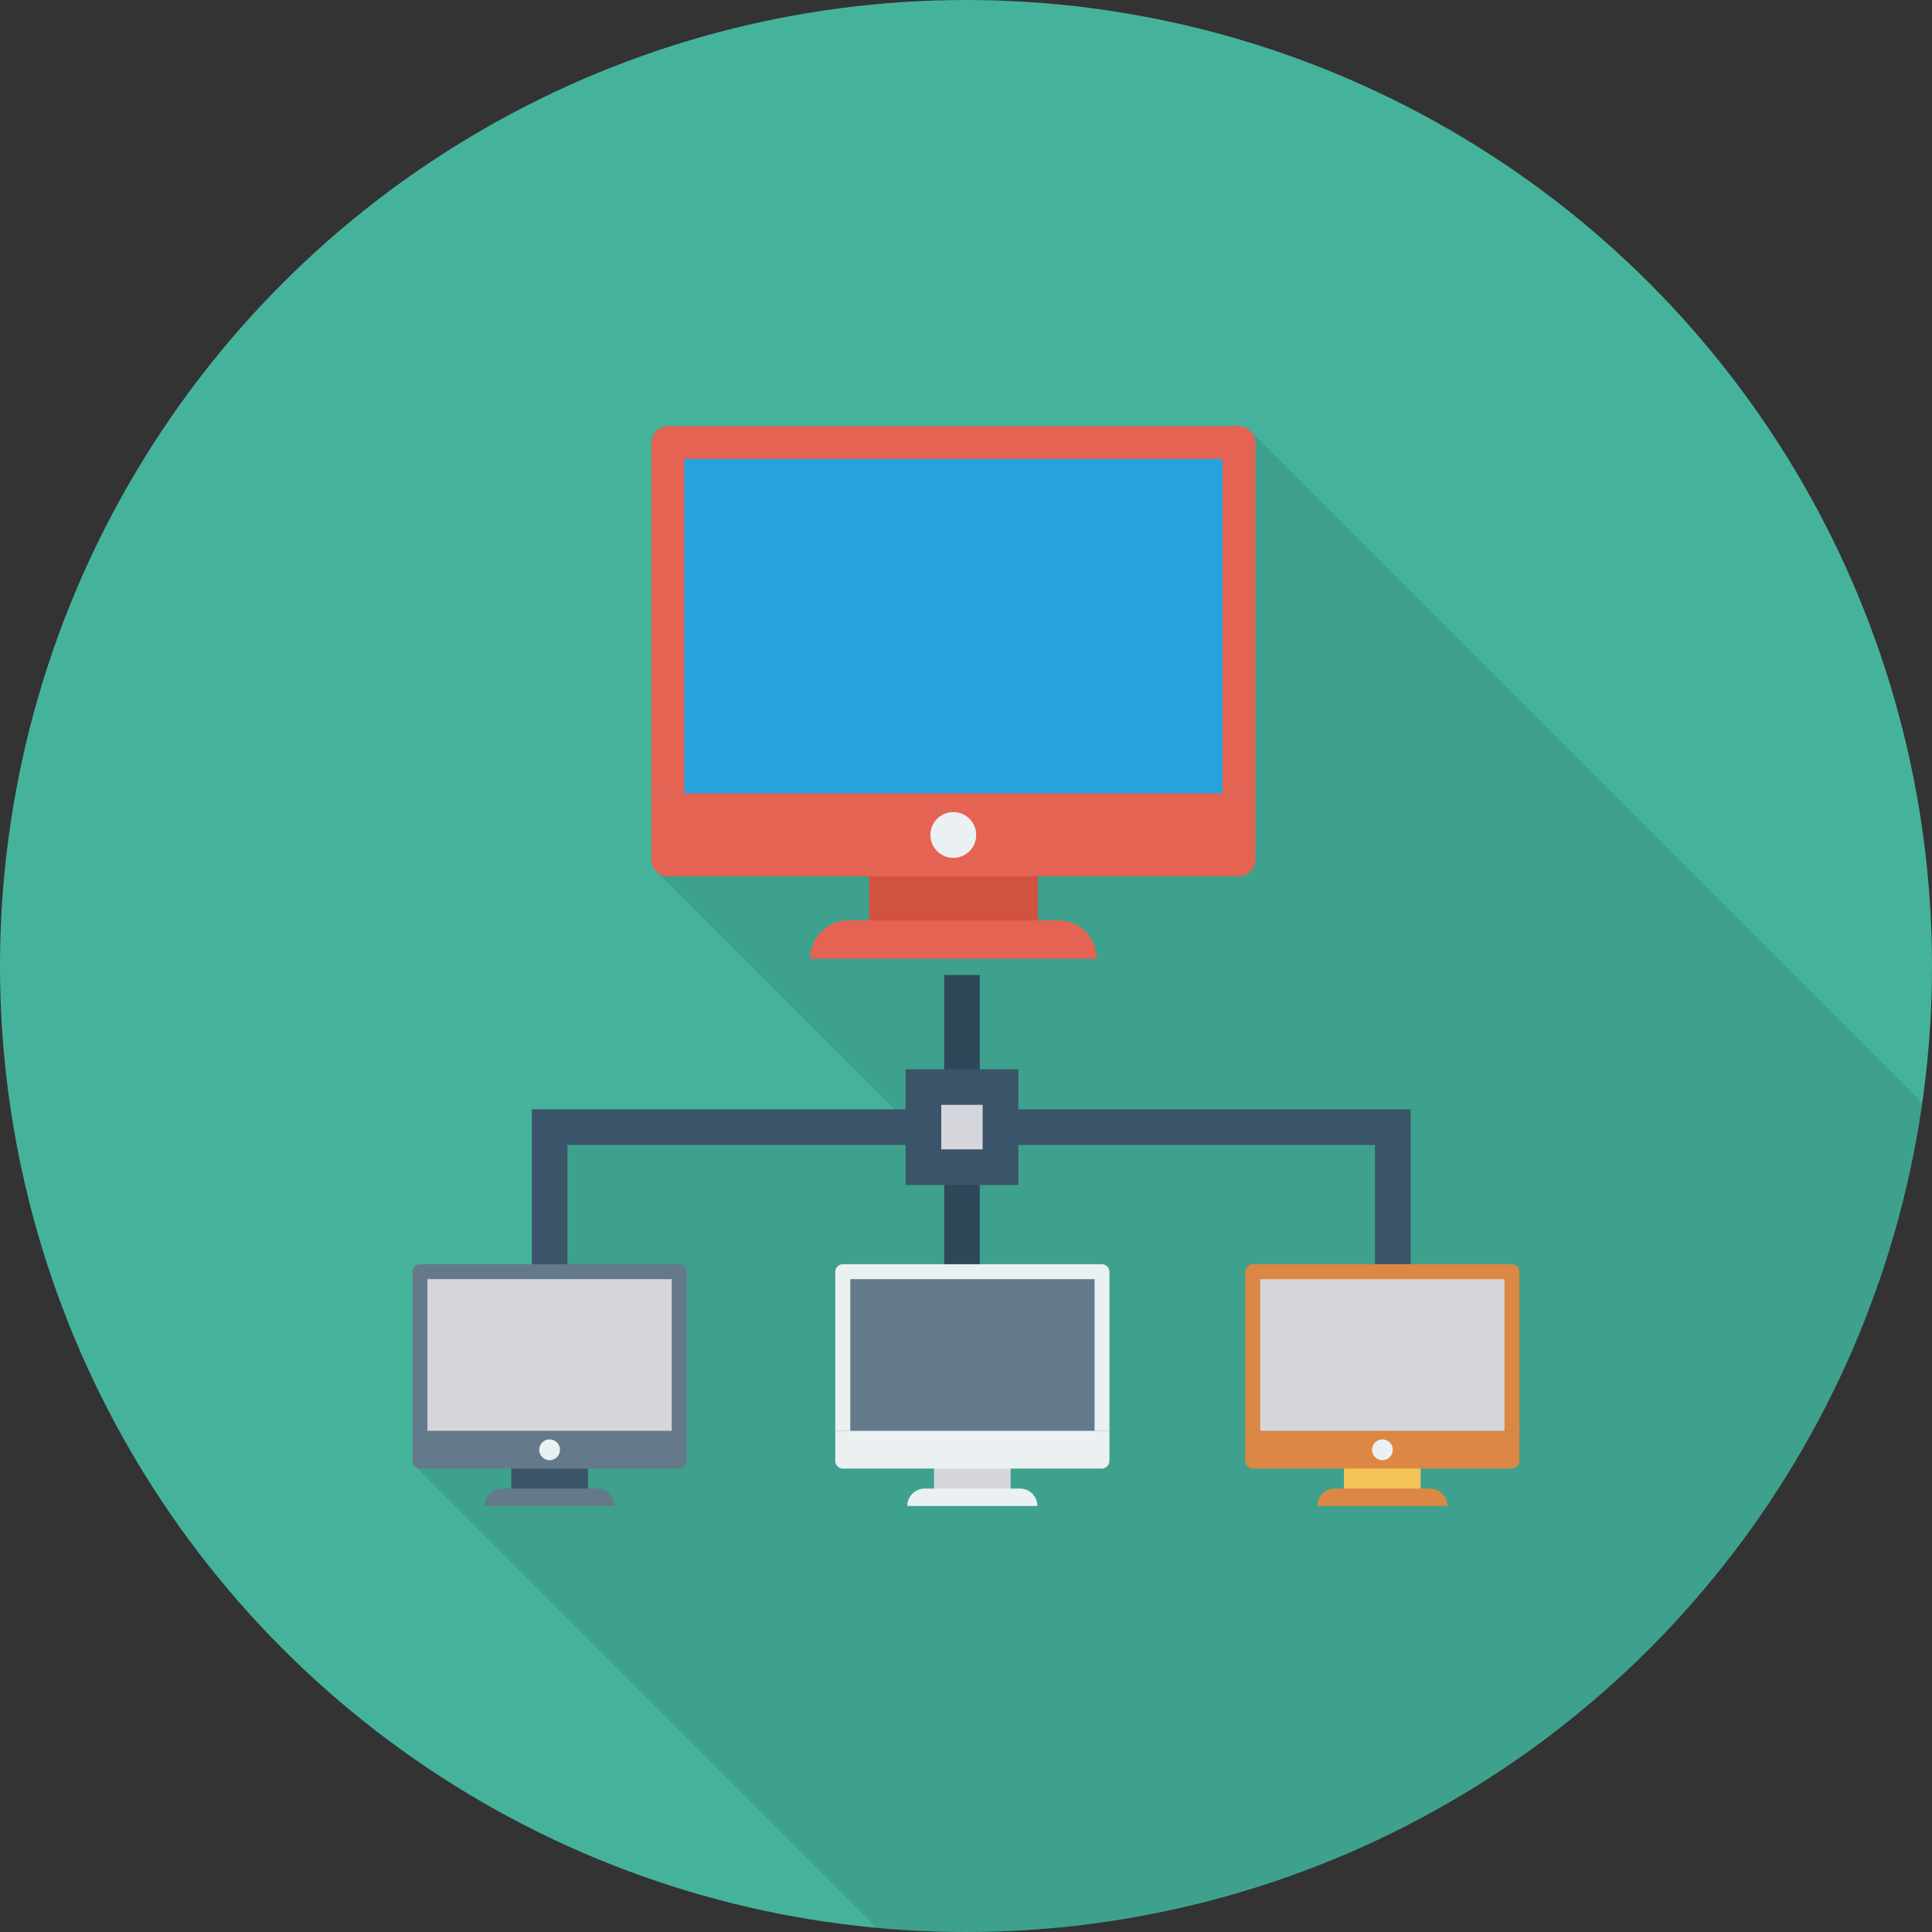
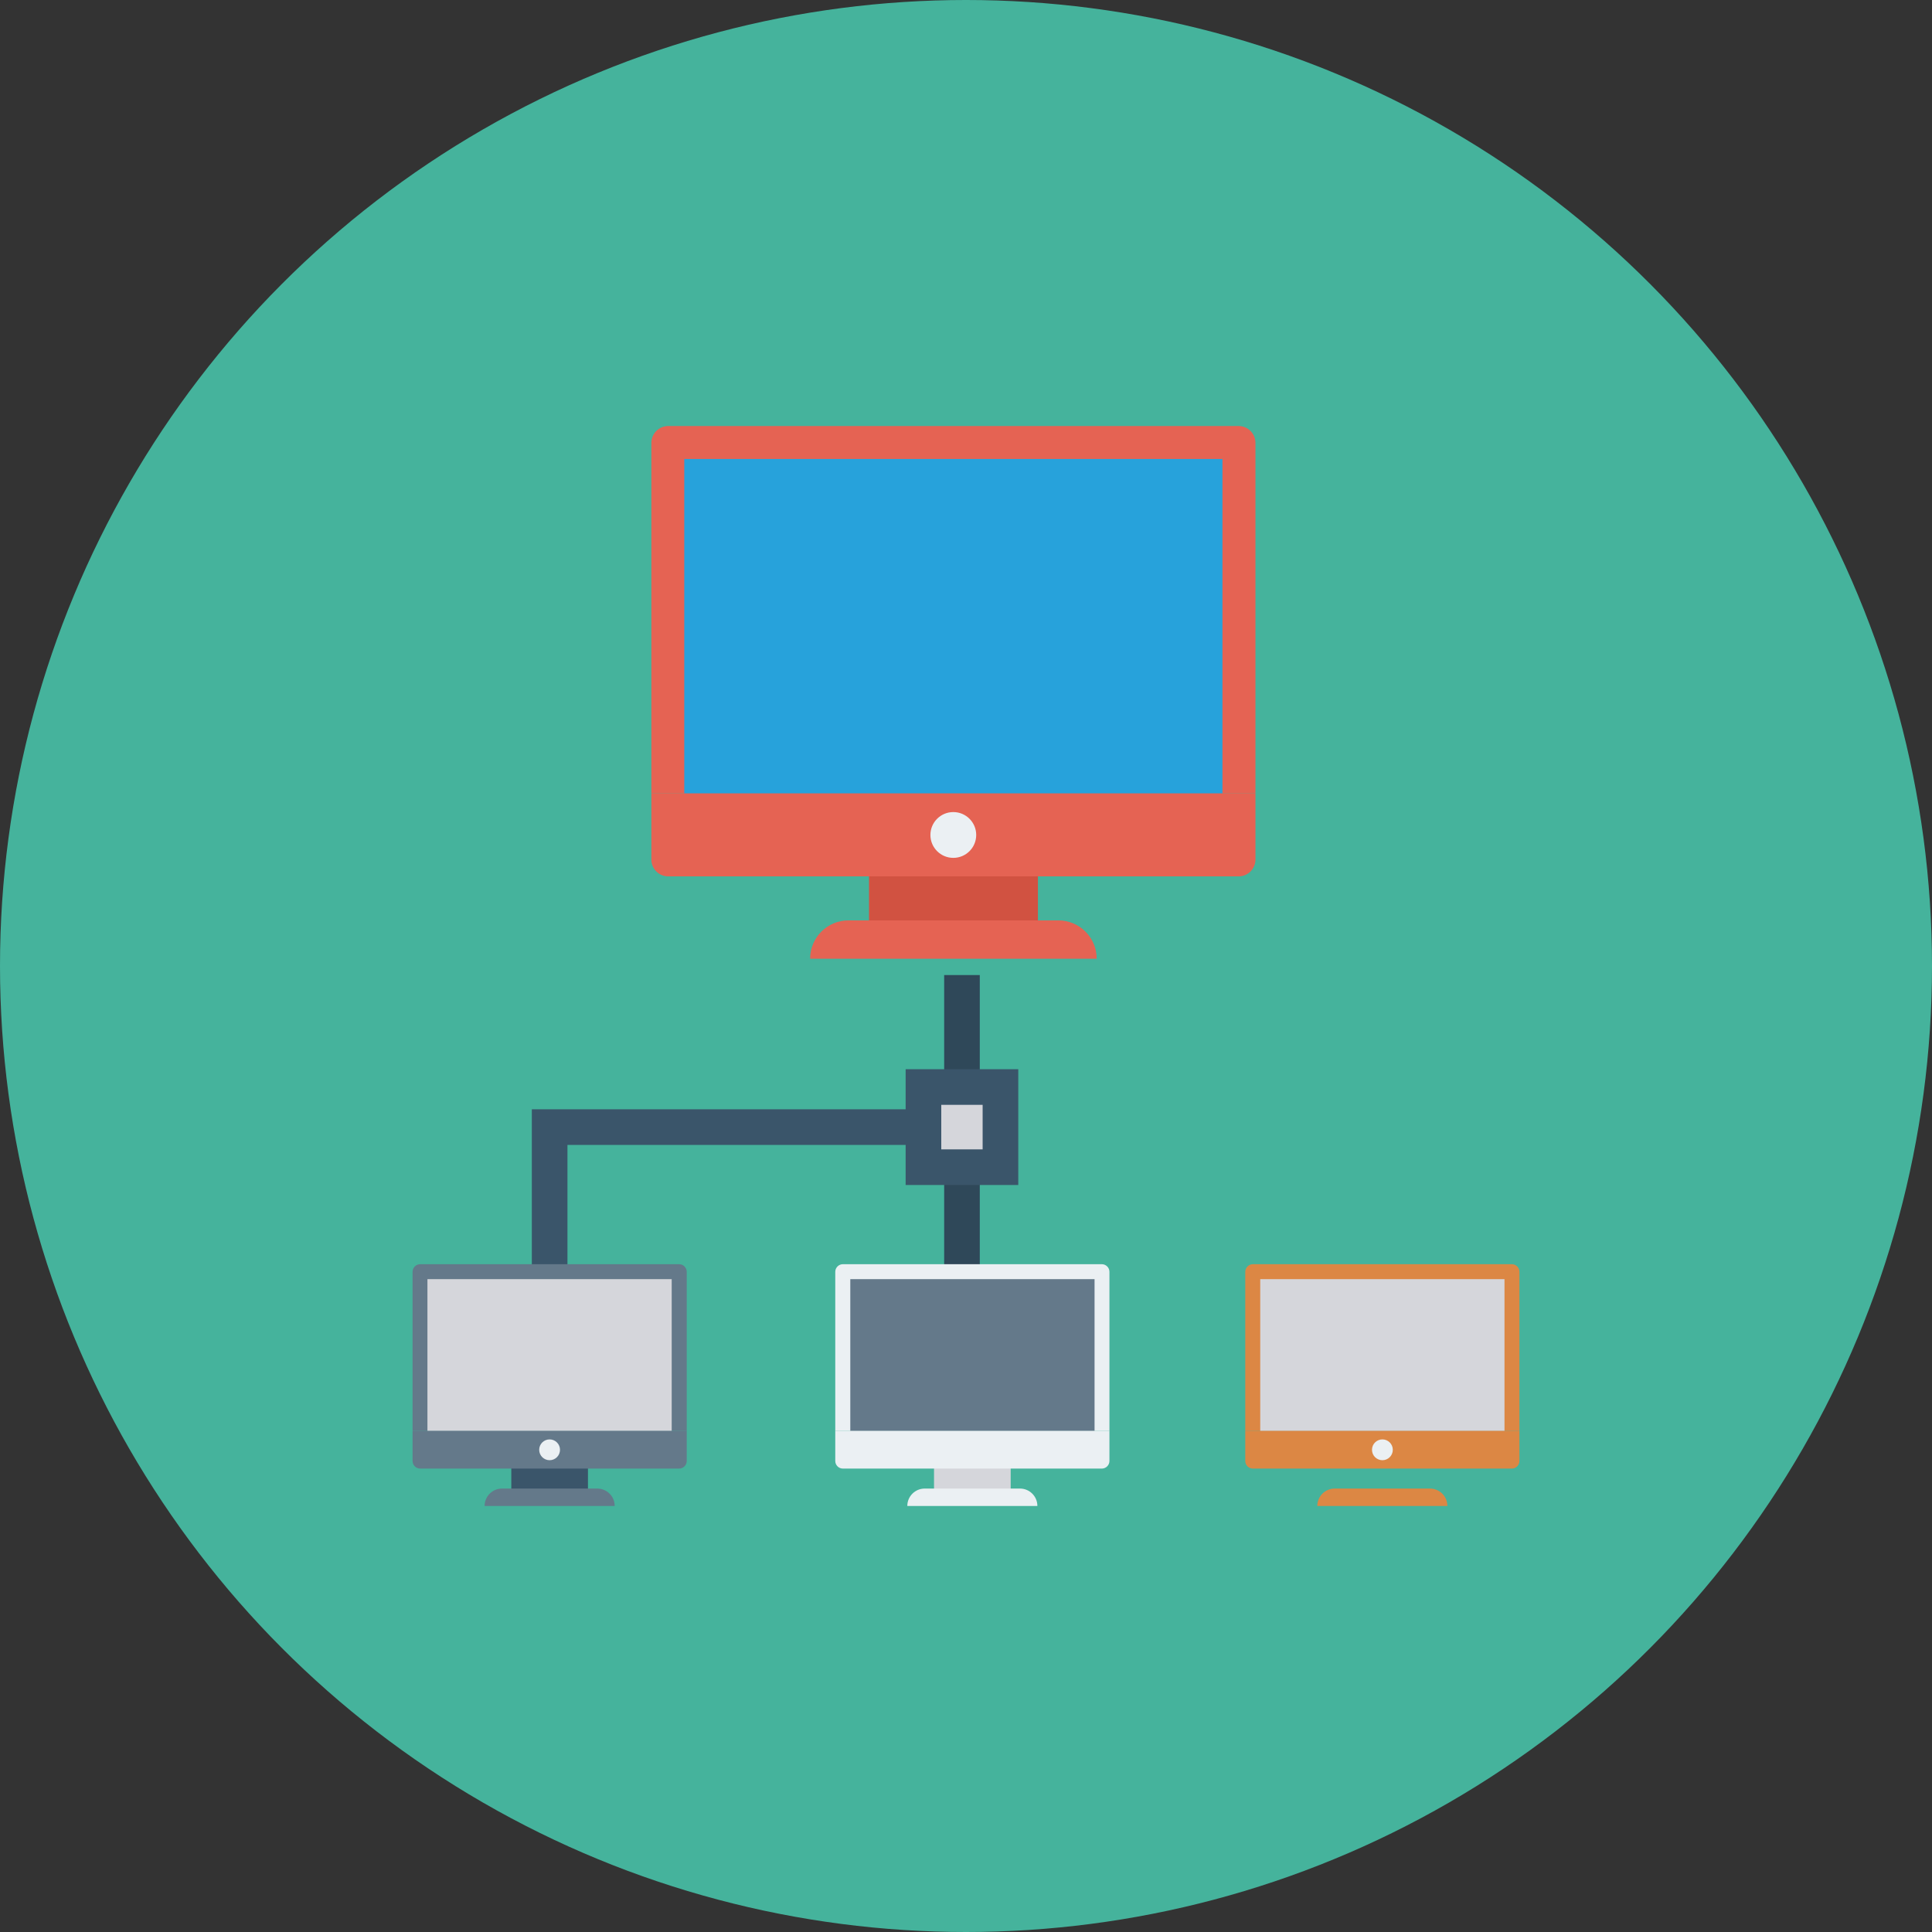
<svg xmlns="http://www.w3.org/2000/svg" version="1.1" id="Capa_1" x="0px" y="0px" viewBox="0 0 409.6 409.6" style="enable-background:new 0 0 409.6 409.6;" xml:space="preserve">
  <rect x="0" y="0" width="409.6" height="409.6" fill="#333333" stroke="none" />
  <circle style="fill:#45B39C;" cx="204.8" cy="204.8" r="204.8" />
-   <path style="opacity:0.1;enable-background:new    ;" d="M407.521,233.782L265.145,91.406c-0.019-0.019-0.037-0.037-0.056-0.056  l-0.058-0.058l-0.015,0.01c-0.642-0.593-1.486-0.97-2.422-0.97H141.676c-1.963,0-3.584,1.579-3.584,3.584v88.32  c0,0.787,0.311,1.482,0.75,2.076l-0.049,0.023l0.199,0.199c0.121,0.141,0.244,0.264,0.385,0.385l53.509,53.509l-56.918-3.243  h-23.221v32.853h-23.68c-0.896,0-1.621,0.725-1.621,1.621v40.064c0,0.325,0.119,0.609,0.283,0.863l0,0l0.001,0.001  c0.124,0.192,0.282,0.349,0.473,0.473l97.632,97.632c6.248,0.574,12.566,0.907,18.964,0.907  C308.065,409.6,393.437,333.158,407.521,233.782z" />
  <rect x="184.24" y="184.58" style="fill:#D15241;" width="35.81" height="11.354" />
  <path style="fill:#E56353;" d="M266.168,93.896c0-1.973-1.6-3.573-3.573-3.573H141.667c-1.973,0-3.573,1.599-3.573,3.573v74.325  h128.073V93.896H266.168z" />
  <rect x="145.07" y="97.31" style="fill:#27A2DB;" width="114.1" height="70.912" />
-   <path style="fill:#E56353;" d="M138.095,168.221v14.006c0,1.973,1.599,3.573,3.573,3.573h120.928c1.973,0,3.573-1.599,3.573-3.573  v-14.006H138.095z" />
+   <path style="fill:#E56353;" d="M138.095,168.221v14.006c0,1.973,1.599,3.573,3.573,3.573h120.928c1.973,0,3.573-1.599,3.573-3.573  v-14.006z" />
  <circle style="fill:#EBF0F3;" cx="202.11" cy="177.02" r="4.855" />
  <path style="fill:#E56353;" d="M224.38,195.129h-44.498c-4.49,0-8.129,3.64-8.129,8.129l0,0h60.756l0,0  C232.509,198.769,228.87,195.129,224.38,195.129z" />
  <rect x="200.17" y="206.72" style="fill:#2F4859;" width="7.552" height="64.47" />
  <g>
    <polygon style="fill:#3A556A;" points="120.306,271.191 112.752,271.191 112.752,235.179 195.78,235.179 195.78,242.733    120.306,242.733  " />
-     <polygon style="fill:#3A556A;" points="299.052,268.02 291.498,268.02 291.498,242.733 214.273,242.733 214.273,235.179    299.052,235.179  " />
    <rect x="108.4" y="310.78" style="fill:#3A556A;" width="16.252" height="5.154" />
  </g>
  <path style="fill:#64798A;" d="M145.594,269.641c0-0.896-0.726-1.621-1.621-1.621H89.088c-0.896,0-1.621,0.726-1.621,1.621v33.734  h58.128v-33.734H145.594z" />
  <rect x="90.62" y="271.19" style="fill:#D5D6DB;" width="51.785" height="32.18" />
  <path style="fill:#64798A;" d="M87.467,303.375v6.357c0,0.896,0.726,1.621,1.621,1.621h54.885c0.896,0,1.621-0.726,1.621-1.621  v-6.357H87.467z" />
  <circle style="fill:#EBF0F3;" cx="116.52" cy="307.37" r="2.206" />
  <path style="fill:#64798A;" d="M126.628,315.587h-20.196c-2.038,0-3.69,1.652-3.69,3.69l0,0h27.575l0,0  C130.318,317.239,128.666,315.587,126.628,315.587z" />
  <rect x="198.02" y="310.78" style="fill:#D5D6DB;" width="16.252" height="5.154" />
  <path style="fill:#EBF0F3;" d="M235.21,269.641c0-0.896-0.726-1.621-1.621-1.621h-54.885c-0.896,0-1.621,0.726-1.621,1.621v33.734  h58.128L235.21,269.641L235.21,269.641z" />
  <rect x="180.27" y="271.19" style="fill:#64798A;" width="51.785" height="32.18" />
  <g>
    <path style="fill:#EBF0F3;" d="M177.083,303.375v6.357c0,0.896,0.726,1.621,1.621,1.621h54.885c0.896,0,1.621-0.726,1.621-1.621   v-6.357H177.083z" />
    <circle style="fill:#EBF0F3;" cx="206.16" cy="307.37" r="2.206" />
    <path style="fill:#EBF0F3;" d="M216.244,315.587h-20.196c-2.038,0-3.69,1.652-3.69,3.69l0,0h27.575l0,0   C219.934,317.239,218.282,315.587,216.244,315.587z" />
  </g>
-   <rect x="284.93" y="310.78" style="fill:#F6C358;" width="16.252" height="5.154" />
  <path style="fill:#DC8744;" d="M322.133,269.641c0-0.896-0.726-1.621-1.621-1.621h-54.885c-0.896,0-1.621,0.726-1.621,1.621v33.734  h58.128L322.133,269.641L322.133,269.641z" />
  <rect x="267.18" y="271.19" style="fill:#D5D6DB;" width="51.785" height="32.18" />
  <path style="fill:#DC8744;" d="M264.006,303.375v6.357c0,0.896,0.726,1.621,1.621,1.621h54.885c0.896,0,1.621-0.726,1.621-1.621  v-6.357H264.006z" />
  <circle style="fill:#EBF0F3;" cx="293.08" cy="307.37" r="2.206" />
  <path style="fill:#DC8744;" d="M303.167,315.587h-20.196c-2.038,0-3.69,1.652-3.69,3.69l0,0h27.575l0,0  C306.857,317.239,305.205,315.587,303.167,315.587z" />
  <rect x="195.78" y="230.44" style="fill:#D5D6DB;" width="16.324" height="16.994" />
  <path style="fill:#3A556A;" d="M215.881,251.23h-23.878v-24.549h23.878V251.23z M199.556,243.677h8.771v-9.442h-8.771V243.677z" />
  <g>
</g>
  <g>
</g>
  <g>
</g>
  <g>
</g>
  <g>
</g>
  <g>
</g>
  <g>
</g>
  <g>
</g>
  <g>
</g>
  <g>
</g>
  <g>
</g>
  <g>
</g>
  <g>
</g>
  <g>
</g>
  <g>
</g>
</svg>